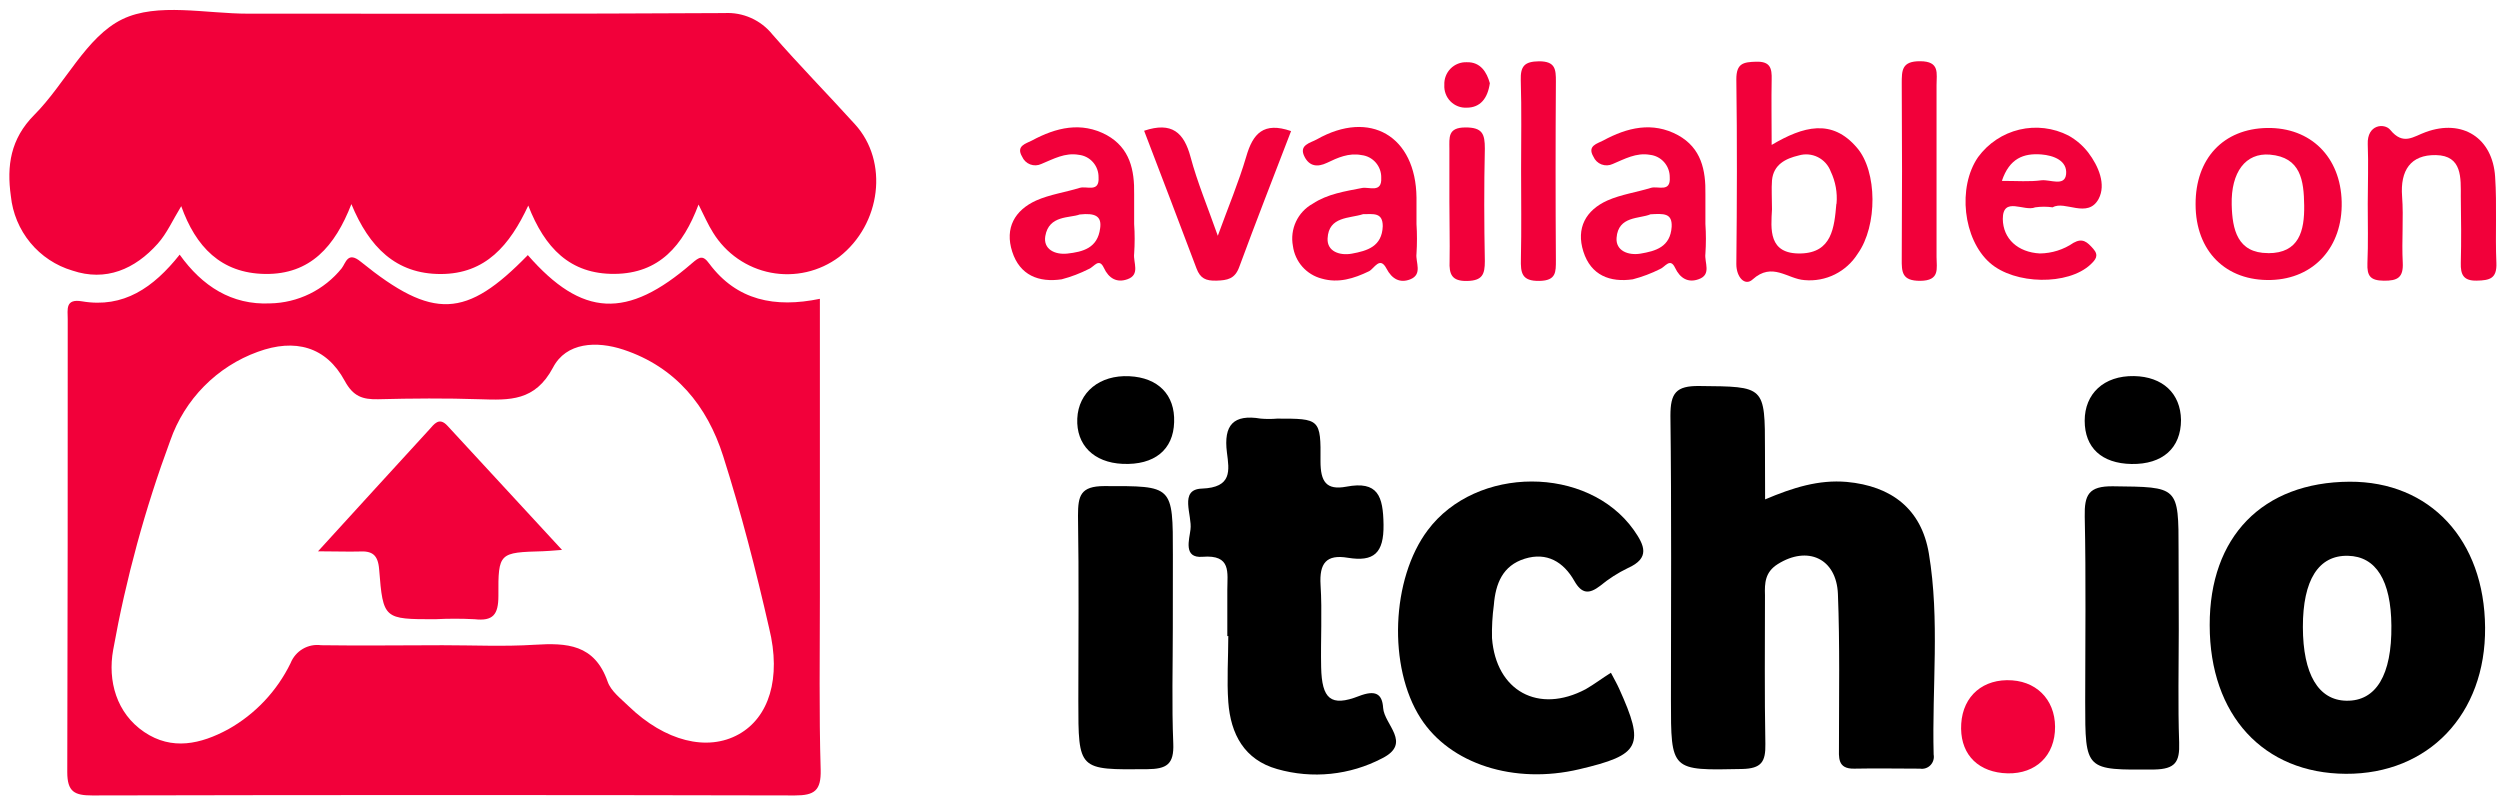
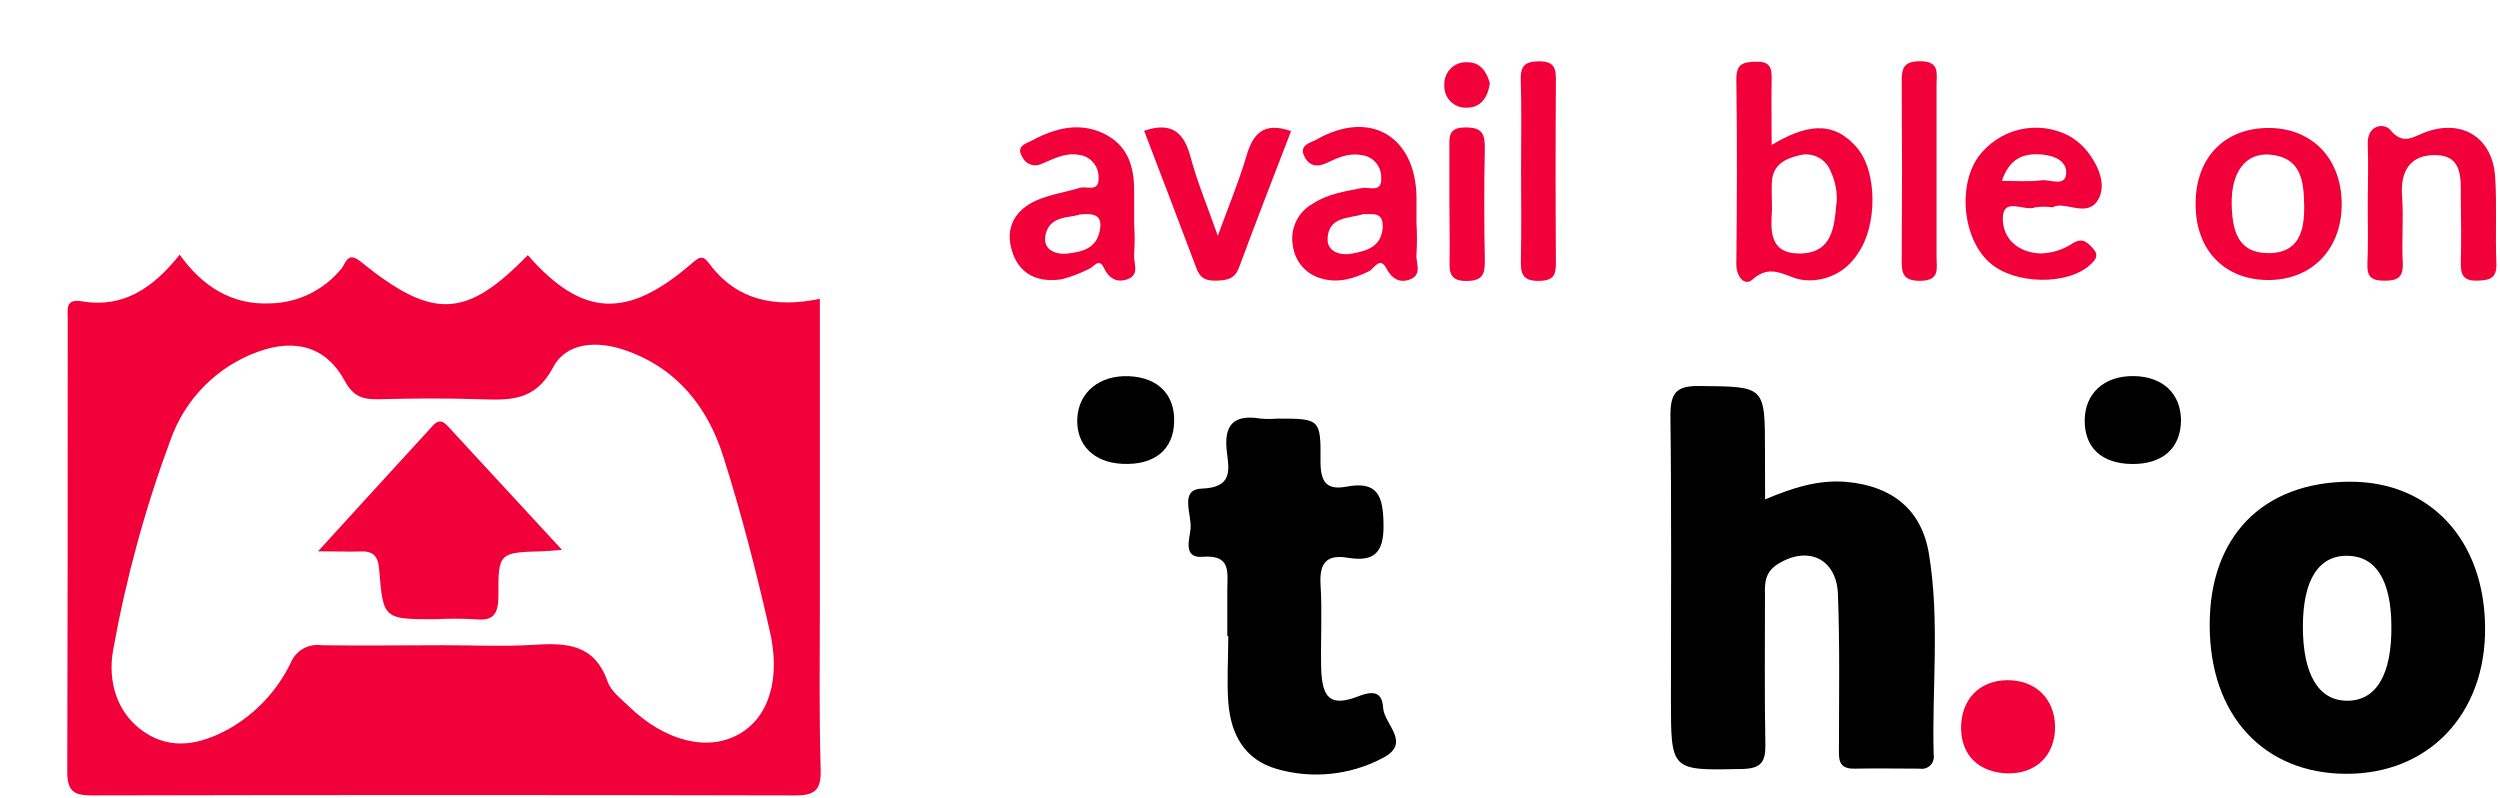
<svg xmlns="http://www.w3.org/2000/svg" width="191" height="61" viewBox="0 0 191 61" fill="none">
  <path d="M134.854 38.153C136.996 37.248 138.947 36.636 141.089 36.818C144.506 37.132 146.798 38.885 147.365 42.286C148.213 47.37 147.596 52.525 147.731 57.649C147.758 57.794 147.75 57.943 147.707 58.084C147.665 58.226 147.589 58.354 147.487 58.46C147.385 58.566 147.259 58.645 147.12 58.691C146.98 58.737 146.832 58.749 146.688 58.725C145.017 58.725 143.347 58.69 141.671 58.725C140.352 58.756 140.497 57.846 140.497 57.007C140.497 53.136 140.568 49.265 140.417 45.384C140.307 42.645 138.089 41.67 135.817 43.1C134.849 43.711 134.813 44.535 134.844 45.48C134.844 49.265 134.803 53.06 134.874 56.835C134.899 58.2 134.578 58.72 133.088 58.751C127.655 58.862 127.66 58.922 127.66 53.46C127.66 46.228 127.71 38.991 127.62 31.76C127.62 30.027 128.046 29.471 129.827 29.491C134.844 29.541 134.844 29.456 134.844 34.433L134.854 38.153Z" fill="black" />
  <path d="M93.767 48.603C93.767 47.426 93.767 46.248 93.767 45.066C93.767 43.742 94.093 42.362 91.876 42.539C90.371 42.665 90.873 41.195 90.953 40.457C91.103 39.365 90.045 37.395 91.816 37.329C94.158 37.248 93.913 35.939 93.737 34.57C93.471 32.462 94.239 31.634 96.32 31.982C96.738 32.018 97.157 32.018 97.575 31.982C100.83 31.982 100.921 31.982 100.886 35.242C100.886 36.793 101.322 37.47 102.857 37.182C105.28 36.722 105.672 37.905 105.702 40.088C105.732 42.271 104.954 42.933 102.983 42.615C101.322 42.332 100.79 43.039 100.891 44.687C101.021 46.779 100.891 48.886 100.936 50.988C100.991 53.399 101.668 54.02 103.82 53.182C105.054 52.706 105.601 52.969 105.672 54.086C105.757 55.365 107.894 56.775 105.601 57.932C103.128 59.228 100.257 59.523 97.575 58.756C95.066 58.048 94.023 56.087 93.842 53.641C93.722 51.969 93.842 50.281 93.842 48.588L93.767 48.603Z" fill="black" />
-   <path d="M123.074 51.398C123.32 51.873 123.531 52.232 123.701 52.611C125.683 56.997 125.357 57.664 120.656 58.771C115.675 59.948 110.779 58.371 108.536 54.87C106.028 50.968 106.289 44.217 109.078 40.508C112.78 35.55 121.309 35.55 124.82 40.492C125.643 41.665 126.089 42.635 124.364 43.403C123.609 43.768 122.9 44.223 122.252 44.758C121.419 45.394 120.852 45.394 120.28 44.383C119.457 42.933 118.183 42.16 116.493 42.685C114.802 43.211 114.26 44.586 114.13 46.223C114.017 47.06 113.97 47.905 113.989 48.75C114.295 52.792 117.536 54.571 121.153 52.651C121.81 52.272 122.382 51.832 123.074 51.398Z" fill="black" />
-   <path d="M89.603 47.966C89.603 50.913 89.518 53.859 89.638 56.8C89.704 58.397 89.137 58.756 87.632 58.766C82.385 58.811 82.385 58.872 82.385 53.535C82.385 48.825 82.435 44.111 82.359 39.386C82.359 37.87 82.55 37.142 84.366 37.137C89.613 37.137 89.613 37.041 89.608 42.398L89.603 47.966Z" fill="black" />
-   <path d="M166.458 48.148C166.458 51.009 166.388 53.869 166.488 56.739C166.538 58.22 166.192 58.761 164.577 58.791C159.309 58.826 159.309 58.902 159.309 53.621C159.309 48.911 159.375 44.202 159.274 39.471C159.239 37.804 159.57 37.132 161.427 37.152C166.443 37.213 166.443 37.122 166.443 42.089L166.458 48.148Z" fill="black" />
  <path d="M89.704 32.25C89.648 34.357 88.199 35.55 85.76 35.439C83.558 35.338 82.214 33.989 82.304 31.977C82.394 29.966 84.015 28.632 86.282 28.743C88.49 28.849 89.779 30.173 89.704 32.25Z" fill="black" />
  <path d="M163.042 28.733C165.229 28.773 166.599 30.057 166.629 32.083C166.629 34.221 165.229 35.489 162.846 35.449C160.569 35.408 159.27 34.206 159.27 32.144C159.27 30.082 160.729 28.692 163.042 28.733Z" fill="black" />
  <path d="M179.502 36.803C172.86 36.839 168.801 41.008 168.821 47.769C168.821 54.637 172.925 59.089 179.226 59.119C185.527 59.15 189.916 54.571 189.861 47.946C189.816 41.25 185.657 36.773 179.502 36.803ZM179.256 53.535C177.129 53.495 175.945 51.514 175.94 47.906C175.935 44.298 177.144 42.408 179.386 42.463C181.534 42.509 182.677 44.358 182.702 47.8C182.743 51.565 181.534 53.576 179.266 53.535H179.256Z" fill="black" />
  <path d="M180.896 15.563C180.896 14.047 180.956 12.531 180.896 11.015C180.836 9.499 182.17 9.388 182.612 9.919C183.615 11.147 184.383 10.424 185.341 10.085C188.13 9.075 190.438 10.53 190.628 13.512C190.774 15.69 190.628 17.883 190.724 20.081C190.774 21.284 190.222 21.421 189.219 21.441C188.215 21.461 187.979 20.991 188.005 20.086C188.05 18.404 188.03 16.721 188.005 15.033C188.005 13.598 188.13 11.885 186.103 11.849C184.167 11.814 183.369 13.022 183.52 15.003C183.645 16.67 183.48 18.363 183.57 20.056C183.63 21.208 183.174 21.456 182.125 21.446C181.077 21.436 180.836 21.067 180.871 20.117C180.936 18.59 180.896 17.079 180.896 15.563Z" fill="#F2003A" />
  <path d="M87.411 9.989C89.533 9.277 90.461 10.126 90.963 12.011C91.465 13.896 92.262 15.806 93.04 18.014C93.832 15.831 94.64 13.916 95.217 11.95C95.719 10.212 96.531 9.282 98.638 10.015C97.314 13.461 95.96 16.918 94.675 20.405C94.344 21.314 93.767 21.415 92.945 21.441C92.122 21.466 91.7 21.269 91.414 20.511C90.095 16.989 88.746 13.497 87.411 9.989Z" fill="#F2003A" />
  <path d="M116.212 12.951C116.212 10.682 116.257 8.403 116.187 6.139C116.156 5.062 116.457 4.699 117.581 4.683C118.825 4.683 118.875 5.285 118.87 6.23C118.84 10.774 118.84 15.323 118.87 19.874C118.87 20.779 118.901 21.436 117.621 21.461C116.247 21.491 116.172 20.839 116.197 19.783C116.247 17.499 116.212 15.225 116.212 12.951Z" fill="#F2003A" />
  <path d="M147.952 13.315C147.952 15.422 147.952 17.524 147.952 19.627C147.952 20.506 148.238 21.446 146.698 21.456C145.308 21.456 145.283 20.799 145.293 19.758C145.323 15.301 145.323 10.842 145.293 6.381C145.293 5.371 145.293 4.673 146.693 4.678C148.228 4.678 147.947 5.618 147.952 6.503C147.957 8.767 147.952 11.041 147.952 13.315Z" fill="#F2003A" />
  <path d="M156.992 55.926C156.821 58.028 155.206 59.286 152.978 59.059C150.897 58.842 149.703 57.416 149.838 55.289C149.973 53.161 151.524 51.822 153.731 51.979C155.833 52.13 157.167 53.743 156.992 55.926Z" fill="#F2003A" />
  <path d="M110.733 15.402C110.733 14.053 110.733 12.708 110.733 11.359C110.733 10.505 110.603 9.747 111.937 9.737C113.272 9.727 113.442 10.242 113.442 11.359C113.377 14.219 113.387 17.084 113.442 19.95C113.442 20.961 113.257 21.441 112.088 21.466C110.919 21.491 110.703 20.961 110.749 19.95C110.774 18.434 110.733 16.913 110.733 15.402Z" fill="#F2003A" />
  <path d="M113.824 6.356C113.658 7.528 113.086 8.226 112.058 8.226C111.829 8.238 111.6 8.202 111.386 8.119C111.173 8.036 110.978 7.909 110.817 7.745C110.655 7.582 110.53 7.385 110.449 7.169C110.368 6.954 110.333 6.723 110.347 6.492C110.336 6.262 110.372 6.033 110.454 5.817C110.536 5.602 110.661 5.407 110.822 5.243C110.983 5.08 111.176 4.952 111.389 4.868C111.602 4.783 111.829 4.745 112.058 4.754C113.121 4.724 113.593 5.527 113.824 6.356Z" fill="#F2003A" />
  <path d="M141.877 11.293C139.965 9.039 137.778 9.641 135.355 11.071C135.355 9.226 135.325 7.655 135.355 6.088C135.38 5.204 135.25 4.683 134.161 4.714C133.193 4.744 132.656 4.835 132.656 6.053C132.721 10.758 132.706 15.467 132.656 20.177C132.656 21.188 133.318 21.885 133.9 21.35C135.405 19.99 136.569 21.319 137.869 21.4C138.665 21.473 139.466 21.322 140.183 20.966C140.9 20.609 141.505 20.06 141.932 19.379C143.452 17.251 143.432 13.092 141.877 11.293ZM140.297 15.579C140.141 17.383 139.96 19.303 137.588 19.364C135.079 19.429 135.3 17.499 135.38 15.993C135.38 15.124 135.33 14.447 135.38 13.78C135.491 12.567 136.429 12.112 137.412 11.88C137.9 11.732 138.425 11.776 138.882 12.004C139.339 12.232 139.692 12.627 139.87 13.107C140.233 13.87 140.386 14.716 140.312 15.558L140.297 15.579Z" fill="#F2003A" />
  <path d="M173.211 9.777C169.865 9.833 167.728 12.112 167.743 15.614C167.743 19.197 170.065 21.496 173.522 21.39C176.798 21.289 178.985 18.863 178.905 15.422C178.824 11.981 176.527 9.727 173.211 9.777ZM173.286 19.338C170.928 19.338 170.547 17.524 170.502 15.644C170.442 13.148 171.565 11.657 173.422 11.814C175.784 12.016 176.015 13.785 176.04 15.705C176.065 17.625 175.659 19.349 173.286 19.343V19.338Z" fill="#F2003A" />
  <path d="M155.487 15.841C155.931 15.777 156.382 15.777 156.826 15.841C157.734 15.286 159.505 16.746 160.338 15.19C160.915 14.098 160.338 12.703 159.54 11.652C159.13 11.123 158.618 10.683 158.035 10.358C156.877 9.764 155.547 9.603 154.282 9.903C153.017 10.204 151.899 10.947 151.127 12.001C149.537 14.3 149.979 18.282 152.03 20.086C153.932 21.759 158.005 21.815 159.716 20.208C160.107 19.839 160.378 19.52 159.922 19.005C159.465 18.489 159.114 18.161 158.417 18.55C157.658 19.072 156.762 19.355 155.843 19.364C154.168 19.273 153.034 18.252 153.014 16.731C153.014 14.967 154.654 16.19 155.487 15.841ZM152.943 13.82C153.525 12.092 154.604 11.697 155.953 11.799C156.907 11.874 157.96 12.279 157.85 13.315C157.744 14.27 156.631 13.704 155.974 13.774C155.055 13.896 154.142 13.82 152.943 13.82Z" fill="#F2003A" />
  <path d="M86.649 19.379C86.701 18.625 86.701 17.869 86.649 17.115C86.649 16.357 86.649 15.599 86.649 14.846C86.684 12.991 86.328 11.308 84.557 10.323C82.6 9.267 80.674 9.747 78.838 10.737C78.401 10.97 77.594 11.132 78.09 11.97C78.149 12.106 78.234 12.228 78.34 12.329C78.446 12.431 78.571 12.51 78.708 12.562C78.846 12.614 78.992 12.637 79.138 12.631C79.284 12.625 79.428 12.589 79.56 12.526C80.483 12.147 81.361 11.642 82.425 11.829C82.843 11.875 83.229 12.077 83.507 12.395C83.785 12.713 83.936 13.123 83.93 13.547C84.005 14.74 83.022 14.189 82.495 14.351C81.386 14.694 80.202 14.856 79.159 15.321C77.528 16.064 76.751 17.418 77.333 19.227C77.915 21.036 79.365 21.597 81.11 21.34C81.828 21.152 82.525 20.887 83.187 20.551C83.568 20.41 83.96 19.652 84.336 20.465C84.712 21.279 85.339 21.623 86.137 21.334C87.135 20.981 86.563 20.051 86.649 19.379ZM84.05 17.443C83.859 18.959 82.726 19.242 81.542 19.374C80.588 19.475 79.691 19.04 79.861 18.035C80.137 16.423 81.732 16.675 82.485 16.387C83.684 16.256 84.186 16.514 84.05 17.448V17.443Z" fill="#F2003A" />
  <path d="M108.22 19.379C108.268 18.625 108.268 17.869 108.22 17.115C108.22 16.443 108.22 15.771 108.22 15.094C108.17 10.399 104.668 8.347 100.61 10.646C100.108 10.929 99.18 11.066 99.682 12.006C100.048 12.693 100.64 12.794 101.383 12.44C102.2 12.046 103.048 11.662 104.021 11.849C104.443 11.896 104.832 12.101 105.11 12.423C105.389 12.745 105.538 13.16 105.526 13.588C105.586 14.775 104.598 14.26 104.066 14.361C102.752 14.618 101.418 14.816 100.284 15.569C99.727 15.877 99.282 16.355 99.012 16.934C98.741 17.514 98.66 18.164 98.779 18.793C98.857 19.381 99.108 19.933 99.5 20.377C99.891 20.82 100.405 21.136 100.976 21.284C102.25 21.653 103.434 21.284 104.593 20.723C104.989 20.526 105.416 19.546 105.923 20.511C106.349 21.335 106.971 21.643 107.734 21.345C108.712 20.961 108.135 20.031 108.22 19.379ZM103.279 19.379C102.356 19.546 101.377 19.212 101.428 18.217C101.508 16.514 103.113 16.701 104.137 16.362C104.924 16.362 105.642 16.205 105.642 17.282C105.586 18.838 104.458 19.162 103.279 19.379Z" fill="#F2003A" />
-   <path d="M130.293 19.379C130.344 18.625 130.344 17.869 130.293 17.115C130.293 16.357 130.293 15.599 130.293 14.846C130.328 12.991 129.977 11.308 128.201 10.328C126.245 9.267 124.318 9.742 122.482 10.737C122.051 10.97 121.238 11.127 121.735 11.965C121.793 12.101 121.878 12.224 121.983 12.326C122.089 12.428 122.214 12.508 122.351 12.561C122.488 12.613 122.634 12.638 122.781 12.633C122.928 12.628 123.072 12.593 123.205 12.531C124.123 12.147 125.006 11.642 126.064 11.829C126.481 11.876 126.866 12.078 127.144 12.394C127.421 12.711 127.573 13.12 127.569 13.542C127.65 14.735 126.661 14.189 126.135 14.351C125.026 14.694 123.842 14.856 122.798 15.321C121.163 16.059 120.395 17.418 120.972 19.227C121.549 21.036 123.004 21.592 124.745 21.34C125.464 21.152 126.162 20.89 126.827 20.556C127.203 20.415 127.594 19.652 127.976 20.46C128.357 21.269 128.979 21.623 129.772 21.334C130.79 20.981 130.203 20.051 130.293 19.379ZM125.322 19.379C124.384 19.53 123.431 19.151 123.506 18.171C123.631 16.478 125.272 16.731 126.099 16.372C127.103 16.316 127.765 16.271 127.715 17.322C127.619 18.873 126.491 19.182 125.322 19.379Z" fill="#F2003A" />
-   <path d="M53.368 15.629C52.184 18.777 50.358 20.895 46.957 20.925C43.556 20.956 41.62 18.949 40.36 15.705C38.946 18.737 37.099 20.93 33.673 20.935C30.247 20.94 28.205 18.879 26.846 15.594C25.591 18.823 23.715 20.976 20.254 20.93C16.877 20.88 14.951 18.848 13.847 15.751C13.19 16.822 12.749 17.837 12.051 18.616C10.306 20.572 8.083 21.532 5.53 20.672C4.274 20.3 3.156 19.56 2.319 18.546C1.482 17.532 0.963 16.289 0.829 14.977C0.508 12.673 0.794 10.611 2.62 8.777C4.978 6.412 6.588 2.803 9.347 1.469C12.011 0.176 15.729 1.05 18.984 1.045C31.105 1.045 43.225 1.07 55.345 0.999C56.042 0.96 56.739 1.087 57.377 1.372C58.016 1.657 58.578 2.09 59.017 2.637C61.054 4.976 63.226 7.185 65.318 9.494C67.912 12.334 67.325 17.13 64.109 19.631C63.369 20.184 62.523 20.576 61.625 20.782C60.727 20.988 59.797 21.005 58.892 20.831C57.987 20.656 57.128 20.295 56.369 19.769C55.61 19.244 54.968 18.565 54.482 17.777C54.086 17.155 53.795 16.468 53.368 15.629Z" fill="#F2003A" />
  <path d="M62.639 45.657V22.83C59.203 23.538 56.298 22.962 54.191 20.147C53.69 19.445 53.419 19.642 52.867 20.112C47.906 24.417 44.469 24.23 40.325 19.49C35.615 24.331 33.091 24.468 27.563 19.995C26.56 19.167 26.424 20.086 26.103 20.501C25.44 21.321 24.607 21.985 23.663 22.448C22.718 22.91 21.685 23.16 20.635 23.179C17.705 23.316 15.448 21.865 13.727 19.455C11.72 21.981 9.438 23.558 6.267 23.022C4.968 22.8 5.174 23.644 5.174 24.377C5.174 35.914 5.174 47.451 5.139 58.988C5.139 60.504 5.701 60.772 7.05 60.772C24.939 60.731 42.832 60.731 60.728 60.772C62.233 60.772 62.735 60.398 62.7 58.821C62.569 54.435 62.639 50.053 62.639 45.657ZM56.444 56.097C54.046 57.442 50.81 56.633 48.041 53.965C47.444 53.384 46.671 52.803 46.421 52.07C45.417 49.21 43.295 49.108 40.837 49.26C38.504 49.407 36.157 49.295 33.814 49.295C30.718 49.295 27.628 49.341 24.533 49.295C24.048 49.229 23.555 49.327 23.133 49.575C22.71 49.824 22.382 50.207 22.2 50.665C21.16 52.799 19.497 54.562 17.434 55.718C15.342 56.85 13.14 57.361 11.018 55.926C8.896 54.49 8.219 52.019 8.645 49.654C9.625 44.201 11.086 38.847 13.01 33.655C13.554 32.096 14.437 30.678 15.594 29.506C16.751 28.334 18.152 27.436 19.697 26.878C22.541 25.837 24.919 26.479 26.334 29.092C26.986 30.294 27.703 30.527 28.887 30.502C31.476 30.436 34.07 30.416 36.658 30.502C38.926 30.577 40.877 30.663 42.247 28.086C43.25 26.151 45.573 26.029 47.64 26.716C51.618 28.041 54.031 31.007 55.25 34.848C56.624 39.168 57.758 43.58 58.761 47.987C59.71 51.837 58.736 54.814 56.444 56.097Z" fill="#F2003A" />
  <path d="M24.297 42.12C27.387 38.734 30.081 35.777 32.785 32.831C33.161 32.422 33.538 31.82 34.19 32.533C36.994 35.565 39.808 38.623 42.939 42.013C42.096 42.074 41.795 42.109 41.494 42.114C38.138 42.211 38.057 42.211 38.078 45.52C38.078 46.961 37.671 47.466 36.257 47.309C35.254 47.256 34.249 47.256 33.247 47.309C29.329 47.309 29.268 47.309 28.967 43.504C28.877 42.337 28.395 42.079 27.407 42.135C26.574 42.16 25.742 42.12 24.297 42.12Z" fill="#F2003A" />
</svg>